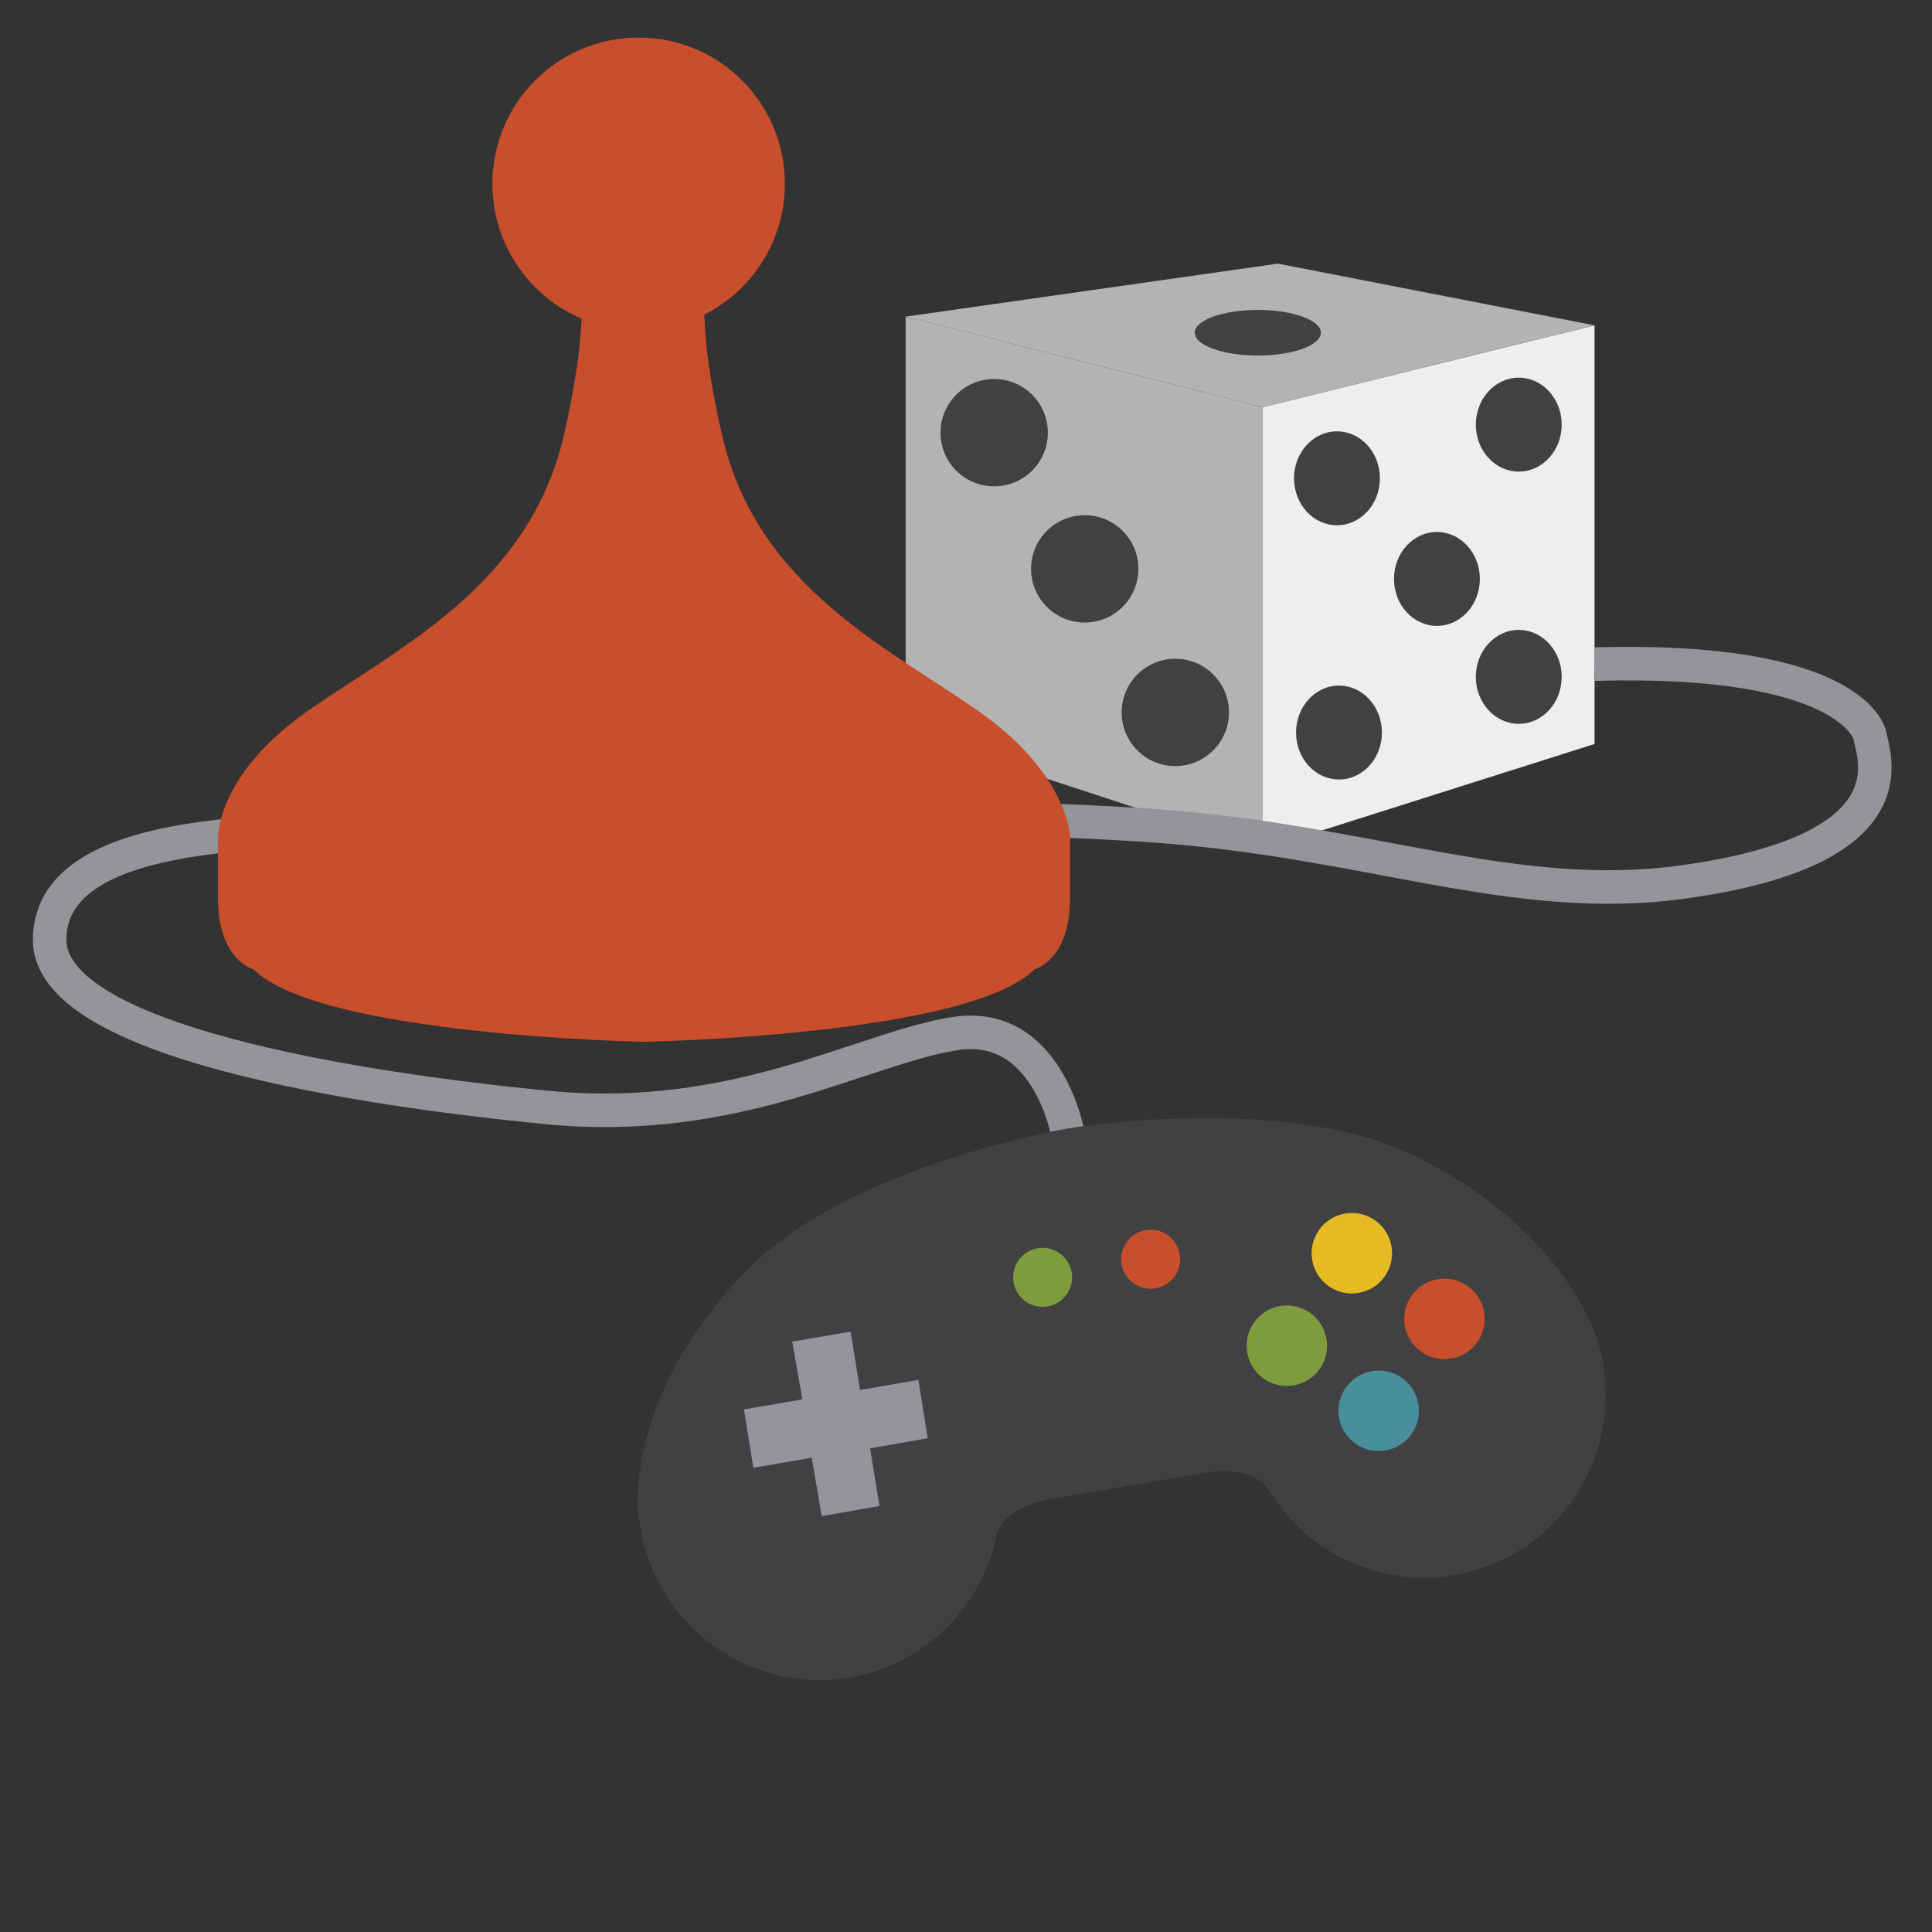
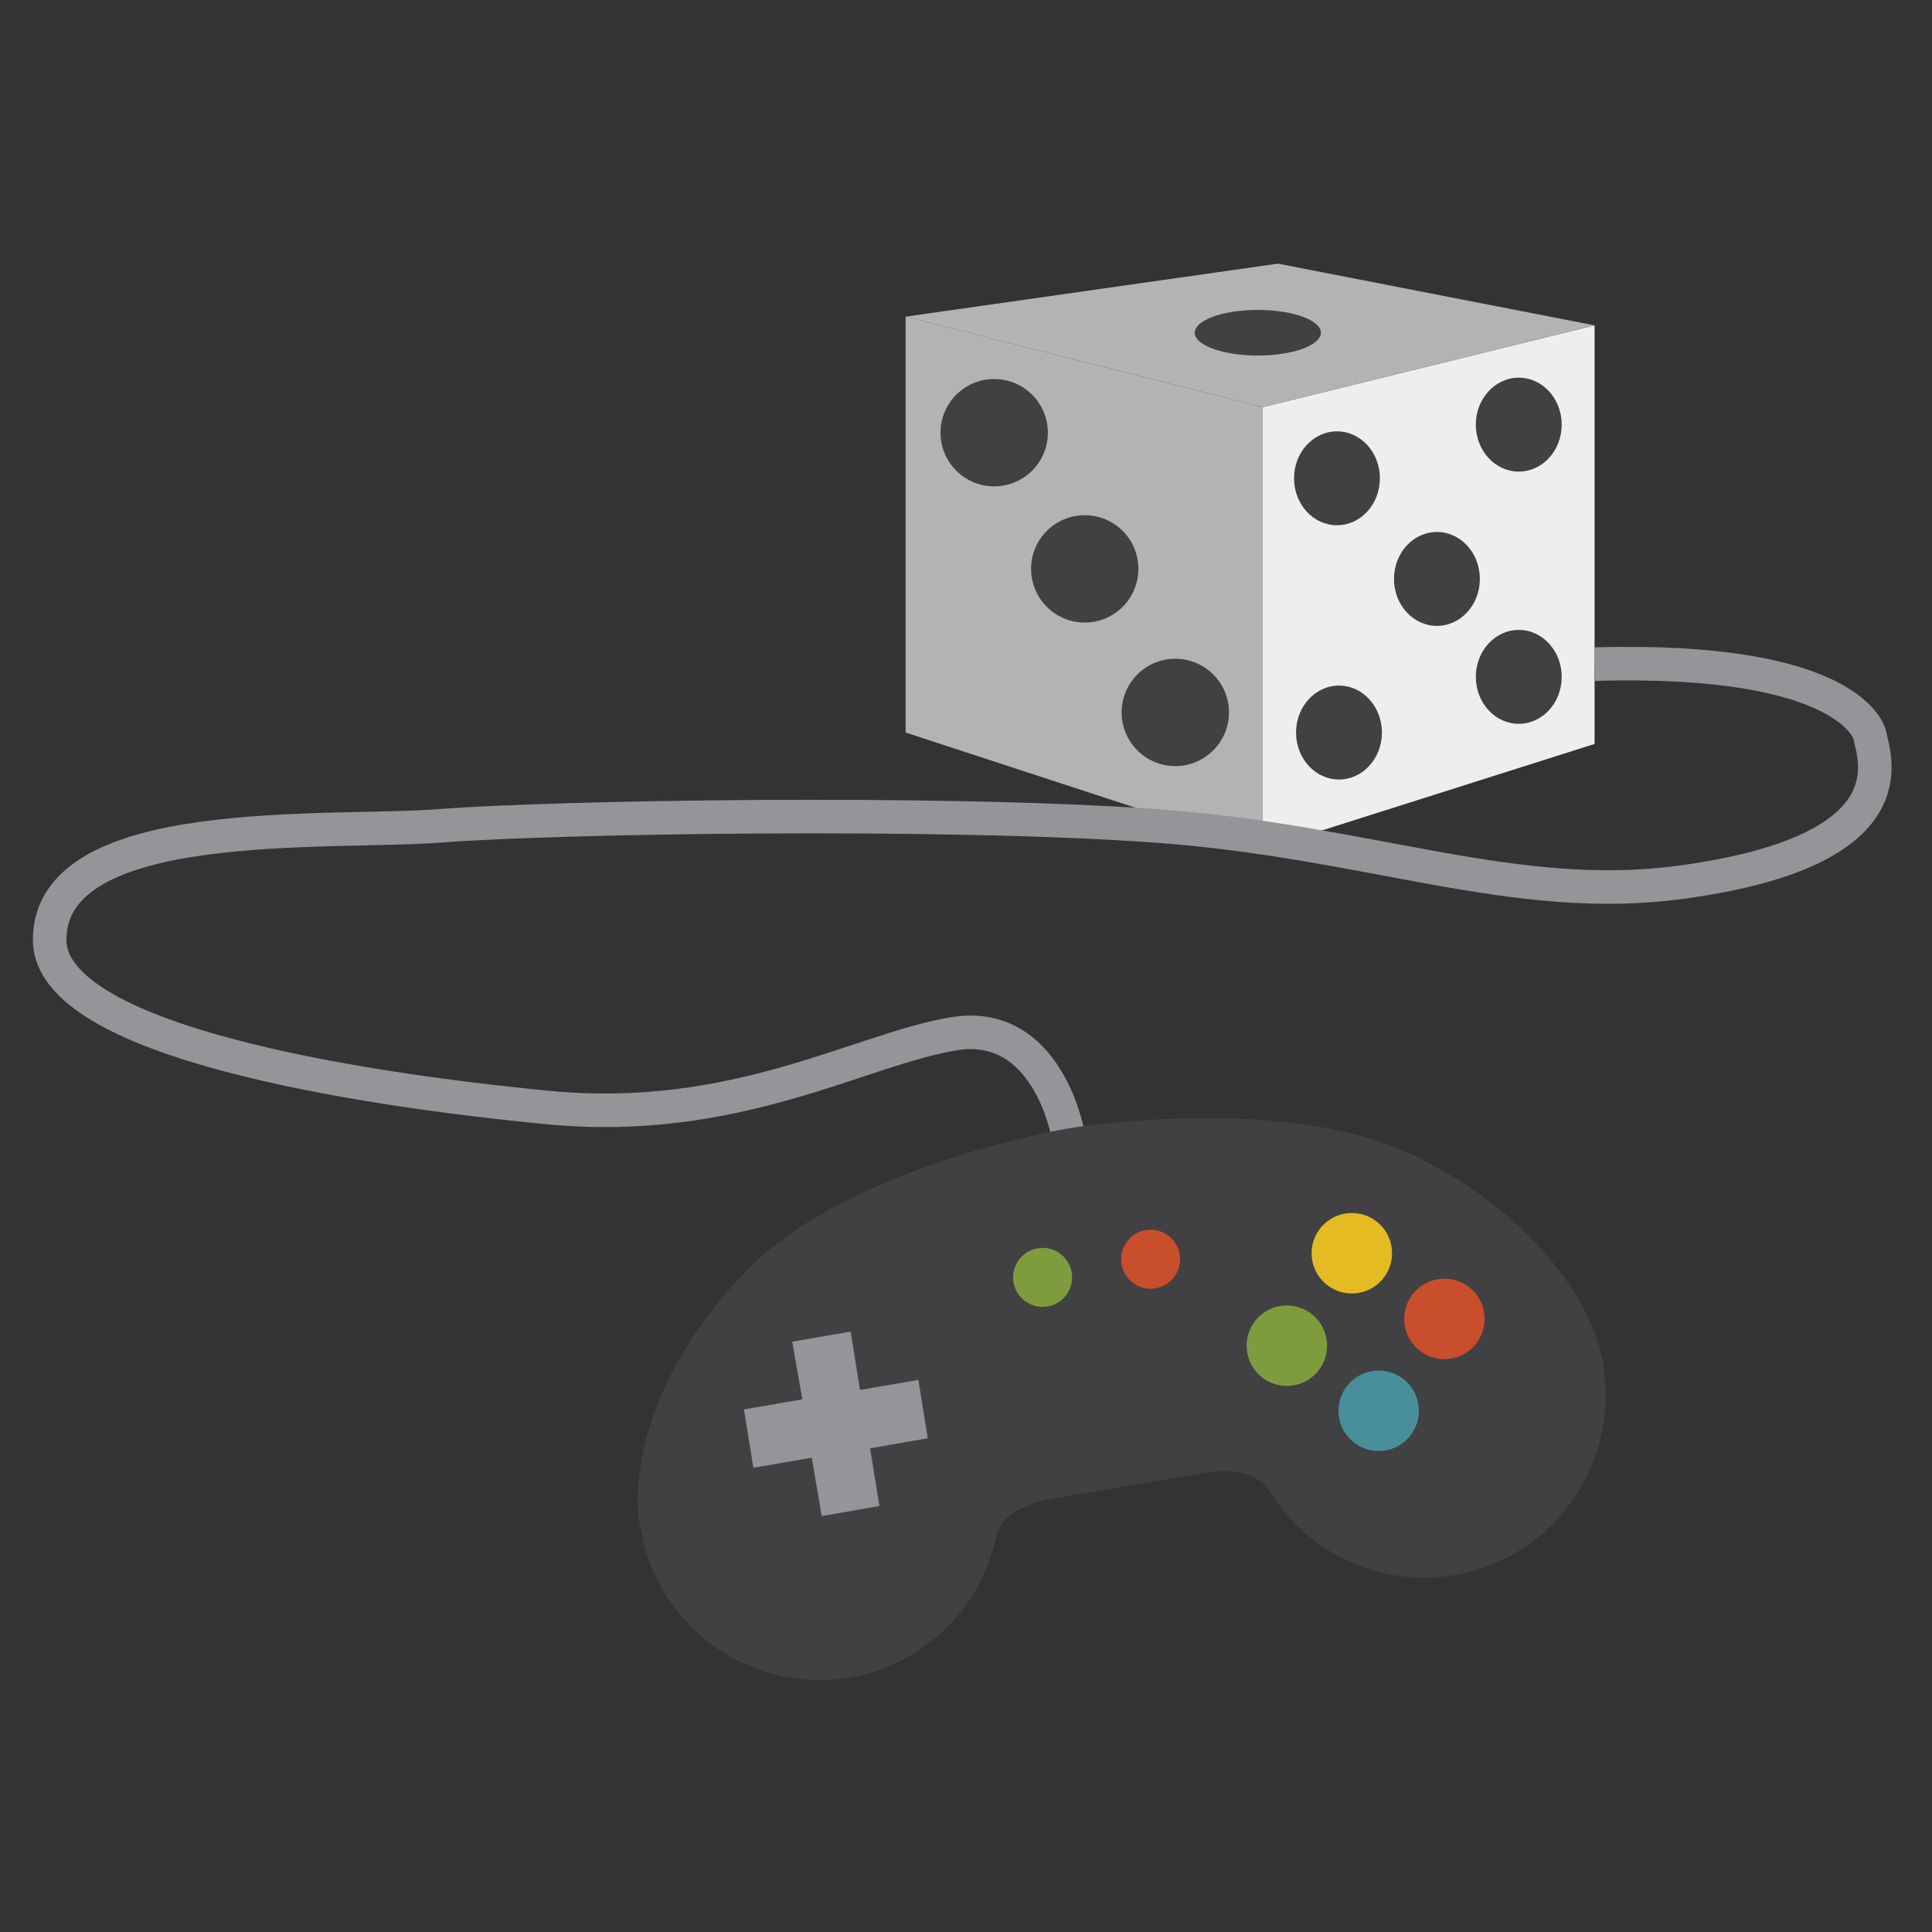
<svg xmlns="http://www.w3.org/2000/svg" version="1.1" id="Layer_1" x="0px" y="0px" viewBox="0 0 288 288" style="enable-background:new 0 0 288 288;" xml:space="preserve">
  <rect x="0" y="0" width="288" height="288" fill="#333333" stroke="none" />
  <style type="text/css">
	.st0{fill:#939598;}
	.st1{fill:#C94E2C;}
	.st2{fill:none;stroke:#414042;stroke-width:3;stroke-miterlimit:10;}
	.st3{fill:#414042;stroke:#414042;stroke-width:2;stroke-miterlimit:10;}
	.st4{fill:#414042;}
	.st5{fill:none;stroke:#414042;stroke-width:20;stroke-linecap:round;stroke-miterlimit:10;}
	.st6{fill:#AB8C1A;}
	.st7{fill:#EEEEEE;}
	.st8{fill:#F4E4A7;}
	.st9{fill:#E4BB22;}
	.st10{opacity:0.6;fill:#E4BB22;}
	.st11{fill:none;stroke:#414042;stroke-width:3;stroke-linecap:round;stroke-miterlimit:10;}
	.st12{fill:#B6D2D7;}
	.st13{fill:#488F9B;}
	.st14{fill:#366B74;}
	.st15{fill:#EFD67A;}
	.st16{fill:#24484E;}
	.st17{fill:#DAE9EB;}
	.st18{fill:#652716;}
	.st19{fill:#F4DCD5;}
	.st20{fill:#973B21;}
	.st21{fill:#7E9C3D;}
	.st22{clip-path:url(#SVGID_2_);fill:#B6D2D7;}
	.st23{fill:none;stroke:#414042;stroke-width:2;stroke-linecap:round;stroke-miterlimit:10;}
	.st24{fill:#B2C48B;}
	.st25{opacity:0.5;fill:#5F752E;}
	.st26{fill:#3F4E1F;}
	.st27{fill:#E9B8AB;}
	.st28{fill:#D47156;}
	.st29{fill:#CBD7B1;}
	.st30{fill:#B3B3B3;}
	.st31{fill:none;stroke:#939598;stroke-width:5;stroke-miterlimit:10;}
	.st32{fill:#DF9580;}
	.st33{fill:#91BCC3;}
	.st34{fill:#E5EBD8;}
	.st35{fill:#5F752E;}
	.st36{fill:#6DA5AF;}
	.st37{opacity:0.55;fill:#414042;}
	.st38{opacity:0.7;fill:#414042;}
	.st39{opacity:0.6;fill:#EEEEEE;}
	.st40{opacity:0.5;fill:#414042;}
	.st41{fill:none;stroke:#EEEEEE;stroke-width:2;stroke-miterlimit:10;stroke-dasharray:4,4,4,4;}
</style>
  <polygon class="st30" points="135,47.2 135,109.2 188.2,126.6 188.2,60.7 " />
  <polygon class="st7" points="188.2,126.6 237.7,110.9 237.7,48.5 188.2,60.7 " />
  <polygon class="st30" points="237.7,48.5 188.2,60.7 135,47.2 190.5,39.3 " />
  <path class="st31" d="M159.2,169.1c0,0-3-17.3-17-15c-14,2.3-32.5,13.7-60.5,11c-28-2.7-74.3-9.8-74.3-25c0-19,41.7-15.7,58.3-17  s74.2-2.3,106.4,0s53.6,11.8,78.6,8.4c34.4-4.7,28.7-18.5,28-22c0,0-2.5-11.6-41-10.5" />
  <ellipse class="st4" cx="187.5" cy="49.6" rx="9.4" ry="3.4" />
  <circle class="st4" cx="148.2" cy="64.5" r="8" />
  <circle class="st4" cx="161.7" cy="84.8" r="8" />
  <circle class="st4" cx="175.2" cy="106.2" r="8" />
  <ellipse class="st4" cx="199.3" cy="71.3" rx="6.4" ry="7" />
  <ellipse class="st4" cx="199.6" cy="109.2" rx="6.4" ry="7" />
  <ellipse class="st4" cx="226.4" cy="100.9" rx="6.4" ry="7" />
  <ellipse class="st4" cx="226.4" cy="63.3" rx="6.4" ry="7" />
  <ellipse class="st4" cx="214.2" cy="86.3" rx="6.4" ry="7" />
-   <path class="st1" d="M146,106.1c-13.2-9.3-33.1-18.5-38.3-41c-1.9-8.1-2.6-14-2.7-18.2c7.1-3.6,12-11,12-19.5  c0-12.1-9.8-21.8-21.8-21.8c-12.1,0-21.8,9.8-21.8,21.8c0,9,5.5,16.8,13.3,20.1c-0.2,4.2-0.9,9.9-2.7,17.6  c-5.3,22.5-25.1,31.7-38.3,41c-13.2,9.3-13.2,18.5-13.2,18.5s0,0,0,9.3s5.3,10.6,5.3,10.6c9.9,9.9,58.2,10.8,58.2,10.8  s48.3-0.9,58.2-10.8c0,0,5.3-1.3,5.3-10.6s0-9.3,0-9.3S159.2,115.4,146,106.1z" />
  <path class="st4" d="M239,203.2c-0.2-1.4-0.7-2.9-1.3-4.6c0,0,0,0,0,0c-3-7.7-10.9-18.5-26.8-26.3c-19.4-9.5-51.6-4.1-51.6-4.1  s-32.2,5.4-47.5,20.7c-12.5,12.5-16.4,25.3-16.7,33.6c0,0,0,0,0,0c-0.1,1.8,0,3.5,0.3,4.8l0,0c0,0.2,0,0.4,0.1,0.6  c2.5,14.7,16.4,24.6,31.1,22.2c11.1-1.9,19.5-10.3,21.8-20.6l0,0c0,0,0,0,0,0c0.1-0.2,0.1-0.5,0.1-0.7c0.4-1.4,2-4.3,8.5-5.4  c8.7-1.5,11.1-1.9,11.1-1.9s2.5-0.4,11.1-1.9c6.5-1.1,9,1.2,9.8,2.3c0.1,0.2,0.2,0.4,0.4,0.6c0,0,0,0,0,0l0,0  c5.6,9,16.3,14.2,27.4,12.3c14.7-2.5,24.6-16.4,22.2-31.1C239.1,203.6,239,203.4,239,203.2L239,203.2z" />
  <polygon class="st0" points="138.3,214.4 129.7,215.9 131.1,224.5 122.5,226 121,217.3 112.3,218.8 110.9,210.1 119.6,208.6   118.1,200 126.8,198.5 128.2,207.2 136.9,205.7 " />
  <ellipse transform="matrix(0.986 -0.166 0.166 0.986 -29.426 28.378)" class="st21" cx="155.4" cy="190.5" rx="4.4" ry="4.4" />
  <ellipse transform="matrix(0.986 -0.166 0.166 0.986 -28.755 31.009)" class="st1" cx="171.5" cy="187.8" rx="4.4" ry="4.4" />
  <ellipse transform="matrix(0.986 -0.166 0.166 0.986 -28.187 35.983)" class="st9" cx="201.5" cy="186.9" rx="6" ry="6" />
  <ellipse transform="matrix(0.986 -0.166 0.166 0.986 -30.6 34.551)" class="st21" cx="191.8" cy="200.7" rx="6" ry="6" />
  <ellipse transform="matrix(0.986 -0.166 0.166 0.986 -32.032 36.964)" class="st13" cx="205.5" cy="210.4" rx="6" ry="6" />
  <ellipse transform="matrix(0.986 -0.166 0.166 0.986 -29.619 38.396)" class="st1" cx="215.3" cy="196.7" rx="6" ry="6" />
</svg>